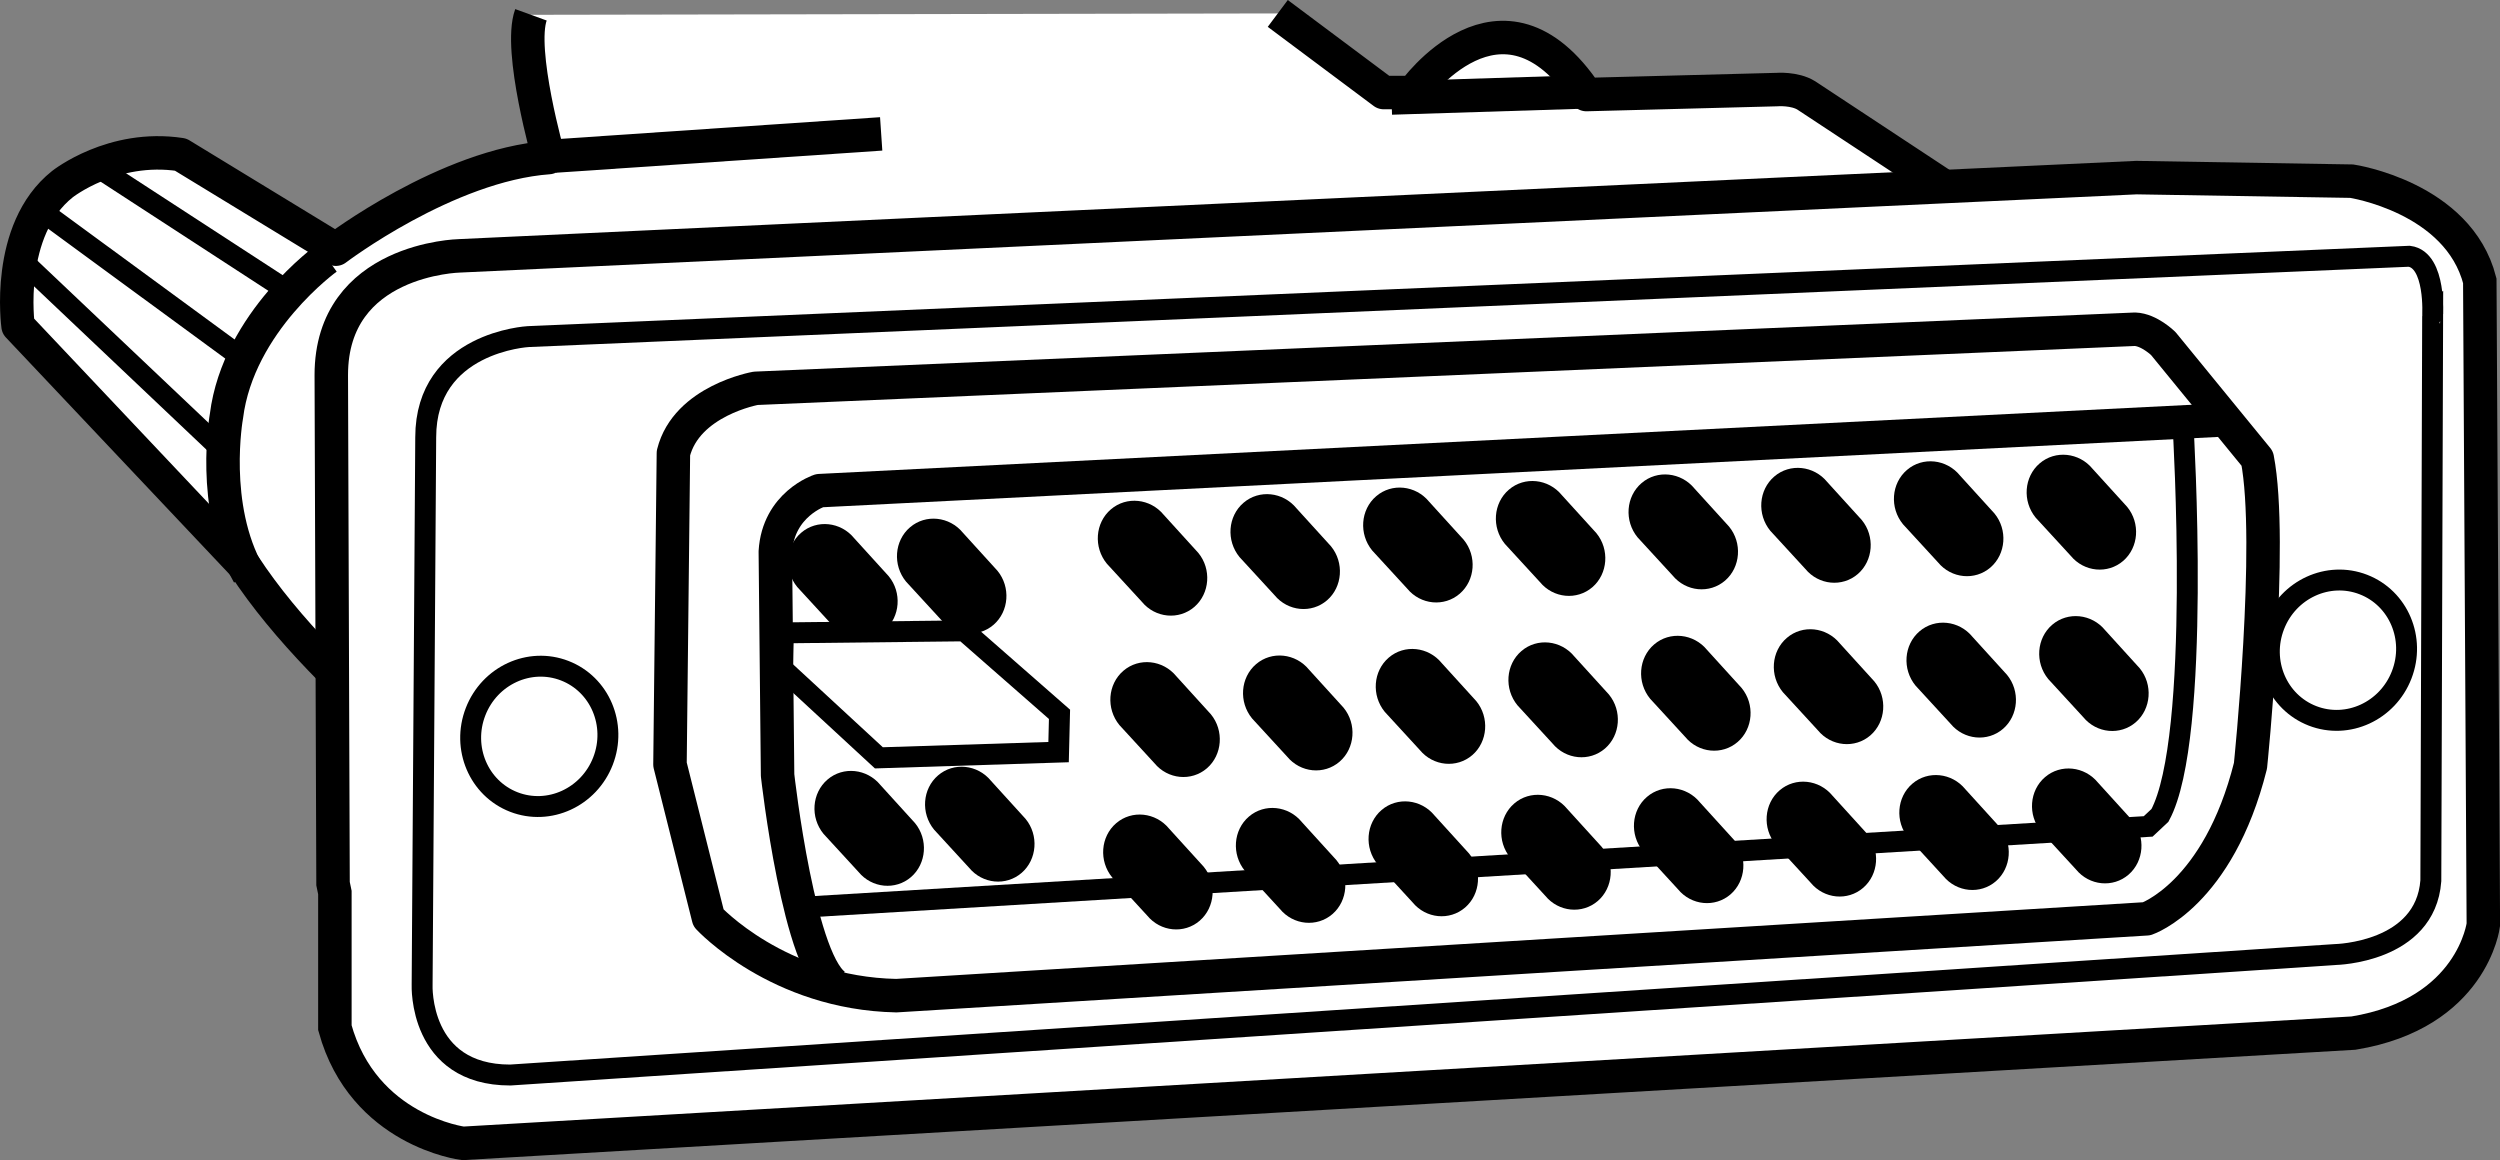
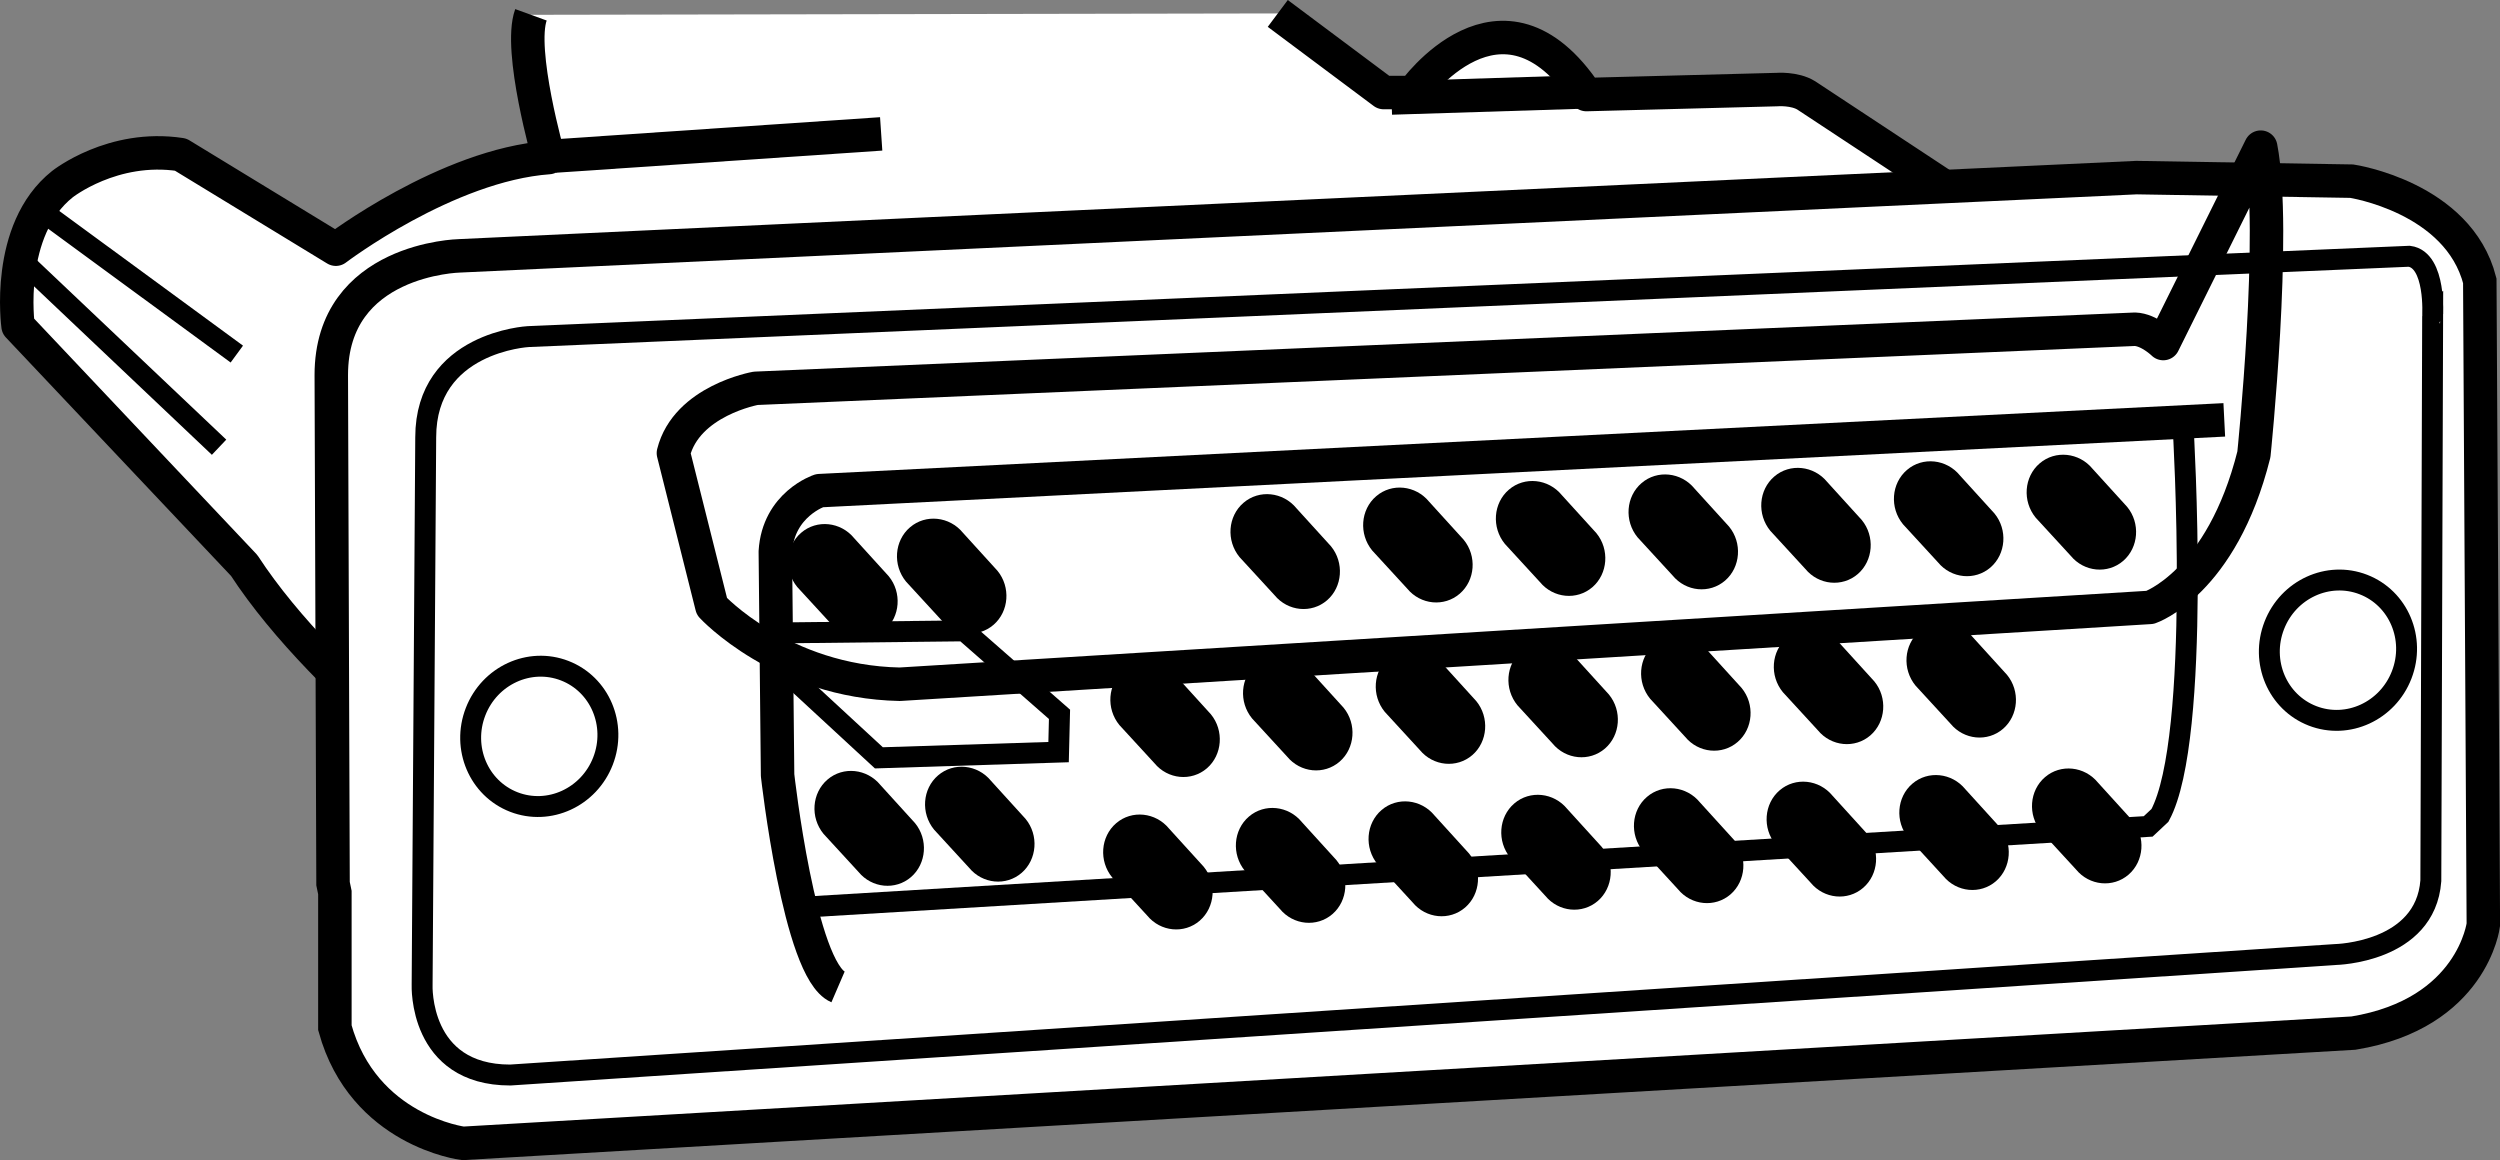
<svg xmlns="http://www.w3.org/2000/svg" version="1.1" id="image" x="0px" y="0px" width="59.752px" height="27.728px" viewBox="0 0 59.752 27.728" enable-background="new 0 0 59.752 27.728" xml:space="preserve">
  <rect x="0" y="0" width="59.752" height="27.728" fill="#808080" stroke="none" />
  <g>
    <g>
      <g>
        <path fill="#FFFFFF" stroke="#000000" stroke-width="0.8" stroke-linejoin="round" stroke-miterlimit="10" d="M30.54,0.321     l2.531,1.891h0.706c0,0,2.111-2.991,4.138,0.048l4.552-0.119c0,0,0.424-0.035,0.706,0.141l4.981,3.285     L12.357,19.757c0.009,0.006,0.014,0.01,0.014,0.01l-0.014-0.01c-0.275-0.192-4.539-3.201-6.521-6.242     L0.432,7.792c0,0-0.318-2.296,1.06-3.391c0,0,1.201-0.954,2.826-0.706l3.709,2.261c0,0,2.649-2.013,5.087-2.19     c0,0-0.731-2.566-0.424-3.412" />
      </g>
    </g>
    <g>
      <g>
-         <path fill="none" stroke="#000000" stroke-width="0.8" stroke-miterlimit="10" d="M7.814,6.167c0,0-2.119,1.519-2.402,3.78     c0,0-0.389,2.155,0.53,3.78" />
-       </g>
+         </g>
    </g>
    <g>
      <g>
        <line fill="none" stroke="#000000" stroke-width="0.8" stroke-miterlimit="10" x1="13.254" y1="3.73" x2="21.061" y2="3.2" />
      </g>
    </g>
    <g>
      <g>
        <line fill="none" stroke="#000000" stroke-width="0.8" stroke-miterlimit="10" x1="33.258" y1="2.342" x2="37.744" y2="2.201" />
      </g>
    </g>
    <g>
      <g>
-         <line fill="none" stroke="#000000" stroke-width="0.5" x1="6.755" y1="6.874" x2="2.41" y2="4.048" />
-       </g>
+         </g>
    </g>
    <g>
      <g>
        <line fill="none" stroke="#000000" stroke-width="0.5" x1="5.66" y1="8.463" x2="0.891" y2="4.966" />
      </g>
    </g>
    <g>
      <g>
        <line fill="none" stroke="#000000" stroke-width="0.5" x1="5.236" y1="10.689" x2="0.538" y2="6.238" />
      </g>
    </g>
  </g>
  <g>
    <g>
      <g>
        <path fill="#FFFFFF" stroke="#000000" stroke-width="0.8" stroke-miterlimit="10" d="M7.96,21.12L7.918,8.963     c0-2.784,3.061-2.848,3.061-2.848l40.085-1.87l-0,0l5.144,0.085c0,0,2.55,0.383,3.061,2.381l0.085,15.388     c0,0-0.255,2.125-3.103,2.593l-45.186,2.635c0,0-2.381-0.297-3.061-2.763v-3.231L7.96,21.12z" />
      </g>
    </g>
  </g>
  <g>
    <g>
      <g>
        <path fill="none" stroke="#000000" stroke-width="0.5" d="M57.584,6.125L12.625,8.045c0,0-2.45,0.129-2.45,2.407     l-0.086,13.093c0,0-0.086,2.149,2.106,2.149l43.626-2.88c0,0,2.149-0.043,2.278-1.762l0.043-13.496     C58.142,7.556,58.228,6.211,57.584,6.125z" />
      </g>
    </g>
  </g>
  <g>
    <g>
      <g>
        <ellipse transform="matrix(0.361 -0.932 0.932 0.361 21.239 62.036)" fill="#FFFFFF" stroke="#000000" stroke-width="0.5" cx="55.898" cy="15.516" rx="1.684" ry="1.634" />
      </g>
    </g>
  </g>
  <g>
    <g>
      <g>
        <ellipse transform="matrix(0.361 -0.932 0.932 0.361 -8.168 23.27)" fill="#FFFFFF" stroke="#000000" stroke-width="0.5" cx="12.9" cy="17.597" rx="1.684" ry="1.634" />
      </g>
    </g>
  </g>
  <g>
    <g>
      <g>
-         <path fill="none" stroke="#000000" stroke-width="0.8" stroke-linejoin="round" stroke-miterlimit="10" d="M51.027,7.869     L18.062,9.281c0,0-1.653,0.292-1.967,1.548l-0.082,7.443l0.92,3.666c0,0,1.661,1.802,4.489,1.859l29.885-1.837     c0,0,1.71-0.579,2.481-3.657c0,0,0.552-5.338,0.163-7.343L51.704,8.211C51.704,8.211,51.368,7.881,51.027,7.869z     " />
+         <path fill="none" stroke="#000000" stroke-width="0.8" stroke-linejoin="round" stroke-miterlimit="10" d="M51.027,7.869     L18.062,9.281c0,0-1.653,0.292-1.967,1.548l0.92,3.666c0,0,1.661,1.802,4.489,1.859l29.885-1.837     c0,0,1.71-0.579,2.481-3.657c0,0,0.552-5.338,0.163-7.343L51.704,8.211C51.704,8.211,51.368,7.881,51.027,7.869z     " />
      </g>
    </g>
  </g>
  <g>
    <g>
      <g>
        <path fill="none" stroke="#000000" stroke-width="0.8" stroke-linejoin="round" stroke-miterlimit="10" d="M53.162,10.035     l-33.575,1.692c0,0-0.987,0.322-1.056,1.458l0.054,5.343c0,0,0.521,4.662,1.445,5.06" />
      </g>
    </g>
  </g>
  <g>
    <g>
      <g>
        <polygon fill="none" stroke="#000000" stroke-width="0.5" points="23.046,15.078 18.725,15.126 18.701,15.984      21.006,18.113 25.301,17.976 25.323,17.073    " />
      </g>
    </g>
  </g>
  <g>
    <g>
      <g>
        <path fill="none" stroke="#000000" stroke-width="0.5" d="M52.18,10.241c0,0,0.445,7.396-0.555,9.247l-0.282,0.264     l-31.939,1.918" />
      </g>
    </g>
  </g>
  <g>
-     <path d="M28.547,14.505L28.547,14.505c-0.371,0.321-0.936,0.267-1.256-0.122l-0.836-0.91   c-0.323-0.393-0.28-0.977,0.095-1.298l0,0c0.374-0.321,0.944-0.261,1.265,0.131l0.826,0.909   C28.959,13.603,28.917,14.183,28.547,14.505z" />
-   </g>
+     </g>
  <path d="M31.718,14.347L31.718,14.347c-0.371,0.321-0.936,0.267-1.256-0.122l-0.836-0.91  c-0.323-0.393-0.28-0.977,0.095-1.298l0,0c0.374-0.321,0.944-0.261,1.265,0.131l0.826,0.909  C32.13,13.446,32.088,14.026,31.718,14.347z" />
  <g>
    <path d="M21.147,15.062L21.147,15.062c-0.371,0.321-0.936,0.267-1.256-0.122l-0.836-0.91   c-0.323-0.393-0.28-0.977,0.095-1.298l0,0c0.374-0.321,0.944-0.261,1.265,0.131l0.826,0.909   C21.559,14.16,21.517,14.741,21.147,15.062z" />
  </g>
  <path d="M23.747,14.933L23.747,14.933c-0.371,0.321-0.936,0.267-1.256-0.122l-0.836-0.91  c-0.323-0.393-0.28-0.977,0.095-1.298l0,0c0.374-0.321,0.944-0.261,1.265,0.131l0.826,0.909  C24.159,14.032,24.117,14.612,23.747,14.933z" />
  <g>
    <path d="M21.775,20.962L21.775,20.962c-0.371,0.321-0.936,0.267-1.256-0.122l-0.836-0.91   c-0.323-0.393-0.28-0.977,0.095-1.298l0,0c0.374-0.321,0.944-0.261,1.265,0.131l0.826,0.909   C22.188,20.06,22.145,20.641,21.775,20.962z" />
  </g>
  <path d="M24.418,20.862L24.418,20.862c-0.371,0.321-0.936,0.267-1.256-0.122l-0.836-0.91  c-0.323-0.393-0.28-0.977,0.095-1.298l0,0c0.374-0.321,0.944-0.261,1.265,0.131l0.826,0.909  C24.831,19.96,24.788,20.541,24.418,20.862z" />
  <path d="M34.889,14.19L34.889,14.19c-0.371,0.321-0.936,0.267-1.256-0.122l-0.836-0.91  c-0.323-0.393-0.28-0.977,0.095-1.298v0c0.374-0.321,0.944-0.261,1.265,0.131l0.826,0.909  C35.302,13.289,35.26,13.869,34.889,14.19z" />
  <path d="M38.061,14.033L38.061,14.033c-0.371,0.321-0.936,0.267-1.256-0.122l-0.836-0.91  c-0.323-0.393-0.28-0.977,0.095-1.298v0c0.374-0.321,0.944-0.261,1.265,0.131l0.826,0.909  C38.473,13.132,38.431,13.712,38.061,14.033z" />
  <path d="M41.232,13.876L41.232,13.876c-0.371,0.321-0.936,0.267-1.256-0.122l-0.836-0.91  c-0.323-0.393-0.28-0.977,0.095-1.298v0c0.374-0.321,0.944-0.261,1.265,0.131l0.826,0.909  C41.645,12.975,41.602,13.555,41.232,13.876z" />
  <path d="M44.404,13.719L44.404,13.719c-0.371,0.321-0.936,0.267-1.256-0.122l-0.836-0.91  c-0.323-0.393-0.28-0.977,0.095-1.298v0c0.374-0.321,0.944-0.261,1.265,0.131l0.826,0.909  C44.816,12.817,44.774,13.398,44.404,13.719z" />
  <path d="M47.575,13.562L47.575,13.562c-0.371,0.321-0.936,0.267-1.256-0.122l-0.836-0.91  c-0.323-0.393-0.28-0.977,0.095-1.298v0c0.374-0.321,0.944-0.261,1.265,0.131l0.826,0.909  C47.988,12.66,47.945,13.241,47.575,13.562z" />
  <path d="M50.747,13.405L50.747,13.405c-0.371,0.321-0.936,0.267-1.256-0.122l-0.836-0.91  c-0.323-0.393-0.28-0.977,0.095-1.298v0c0.374-0.321,0.944-0.261,1.265,0.131l0.826,0.909  C51.159,12.503,51.117,13.083,50.747,13.405z" />
  <g>
    <g>
      <path d="M28.847,18.362L28.847,18.362c-0.371,0.321-0.936,0.267-1.256-0.122l-0.836-0.91    c-0.323-0.393-0.28-0.977,0.095-1.298l0,0c0.374-0.321,0.944-0.261,1.265,0.131l0.826,0.909    C29.259,17.46,29.217,18.041,28.847,18.362z" />
    </g>
    <path d="M32.018,18.204L32.018,18.204c-0.371,0.321-0.936,0.267-1.256-0.122l-0.836-0.91   c-0.323-0.393-0.28-0.977,0.095-1.298v0c0.374-0.321,0.944-0.261,1.265,0.131l0.826,0.909   C32.431,17.303,32.388,17.883,32.018,18.204z" />
    <path d="M35.19,18.047L35.19,18.047c-0.371,0.321-0.936,0.267-1.256-0.122l-0.836-0.91   c-0.323-0.393-0.28-0.977,0.095-1.298v0c0.374-0.321,0.944-0.261,1.265,0.131l0.826,0.909   C35.602,17.146,35.56,17.726,35.19,18.047z" />
    <path d="M38.361,17.89L38.361,17.89c-0.371,0.321-0.936,0.267-1.256-0.122l-0.836-0.91   c-0.323-0.393-0.28-0.977,0.095-1.298v0c0.374-0.321,0.944-0.261,1.265,0.131l0.826,0.909   C38.773,16.989,38.731,17.569,38.361,17.89z" />
    <path d="M41.532,17.733L41.532,17.733c-0.371,0.321-0.936,0.267-1.256-0.122l-0.836-0.91   c-0.323-0.393-0.28-0.977,0.095-1.298v0c0.374-0.321,0.944-0.261,1.265,0.131l0.826,0.909   C41.945,16.832,41.903,17.412,41.532,17.733z" />
    <path d="M44.704,17.576L44.704,17.576c-0.371,0.321-0.936,0.267-1.256-0.122l-0.836-0.91   c-0.323-0.393-0.28-0.977,0.095-1.298v0c0.374-0.321,0.944-0.261,1.265,0.131l0.826,0.909   C45.116,16.674,45.074,17.255,44.704,17.576z" />
    <path d="M47.875,17.419L47.875,17.419c-0.371,0.321-0.936,0.267-1.256-0.122l-0.836-0.91   c-0.323-0.393-0.28-0.977,0.095-1.298v0c0.374-0.321,0.944-0.261,1.265,0.131l0.826,0.909   C48.288,16.517,48.245,17.098,47.875,17.419z" />
-     <path d="M51.047,17.262L51.047,17.262c-0.371,0.321-0.936,0.267-1.256-0.122l-0.836-0.91   c-0.323-0.393-0.28-0.977,0.095-1.298v0c0.374-0.321,0.944-0.261,1.265,0.131l0.826,0.909   C51.459,16.36,51.417,16.941,51.047,17.262z" />
  </g>
  <g>
    <g>
      <path d="M28.675,22.005L28.675,22.005c-0.371,0.321-0.936,0.267-1.256-0.122l-0.836-0.91    c-0.323-0.393-0.28-0.977,0.095-1.298l0,0c0.374-0.321,0.944-0.261,1.265,0.131l0.826,0.909    C29.088,21.103,29.045,21.683,28.675,22.005z" />
    </g>
    <path d="M31.847,21.847L31.847,21.847c-0.371,0.321-0.936,0.267-1.256-0.122l-0.836-0.91   c-0.323-0.393-0.28-0.977,0.095-1.298l0,0c0.374-0.321,0.944-0.261,1.265,0.131l0.826,0.909   C32.259,20.946,32.217,21.526,31.847,21.847z" />
    <path d="M35.018,21.69L35.018,21.69c-0.371,0.321-0.936,0.267-1.256-0.122l-0.836-0.91   c-0.323-0.393-0.28-0.977,0.095-1.298v0c0.374-0.321,0.944-0.261,1.265,0.131l0.826,0.909   C35.431,20.789,35.388,21.369,35.018,21.69z" />
    <path d="M38.19,21.533L38.19,21.533c-0.371,0.321-0.936,0.267-1.256-0.122l-0.836-0.91   c-0.323-0.393-0.28-0.977,0.095-1.298v0c0.374-0.321,0.944-0.261,1.265,0.131l0.826,0.909   C38.602,20.632,38.56,21.212,38.19,21.533z" />
    <path d="M41.361,21.376L41.361,21.376c-0.371,0.321-0.936,0.267-1.256-0.122l-0.836-0.91   c-0.323-0.393-0.28-0.977,0.095-1.298l0,0c0.374-0.321,0.944-0.261,1.265,0.131l0.826,0.909   C41.773,20.474,41.731,21.055,41.361,21.376z" />
    <path d="M44.532,21.219L44.532,21.219c-0.371,0.321-0.936,0.267-1.256-0.122l-0.836-0.91   c-0.323-0.393-0.28-0.977,0.095-1.298l0,0c0.374-0.321,0.944-0.261,1.265,0.131l0.826,0.909   C44.945,20.317,44.903,20.898,44.532,21.219z" />
    <path d="M47.704,21.062L47.704,21.062c-0.371,0.321-0.936,0.267-1.256-0.122L45.612,20.029   c-0.323-0.393-0.28-0.977,0.095-1.298l0,0c0.374-0.321,0.944-0.261,1.265,0.131l0.826,0.909   C48.116,20.16,48.074,20.741,47.704,21.062z" />
    <path d="M50.875,20.904L50.875,20.904c-0.371,0.321-0.936,0.267-1.256-0.122l-0.836-0.91   c-0.323-0.393-0.28-0.977,0.095-1.298v0c0.374-0.321,0.944-0.261,1.265,0.131l0.826,0.909   C51.288,20.003,51.245,20.583,50.875,20.904z" />
  </g>
</svg>